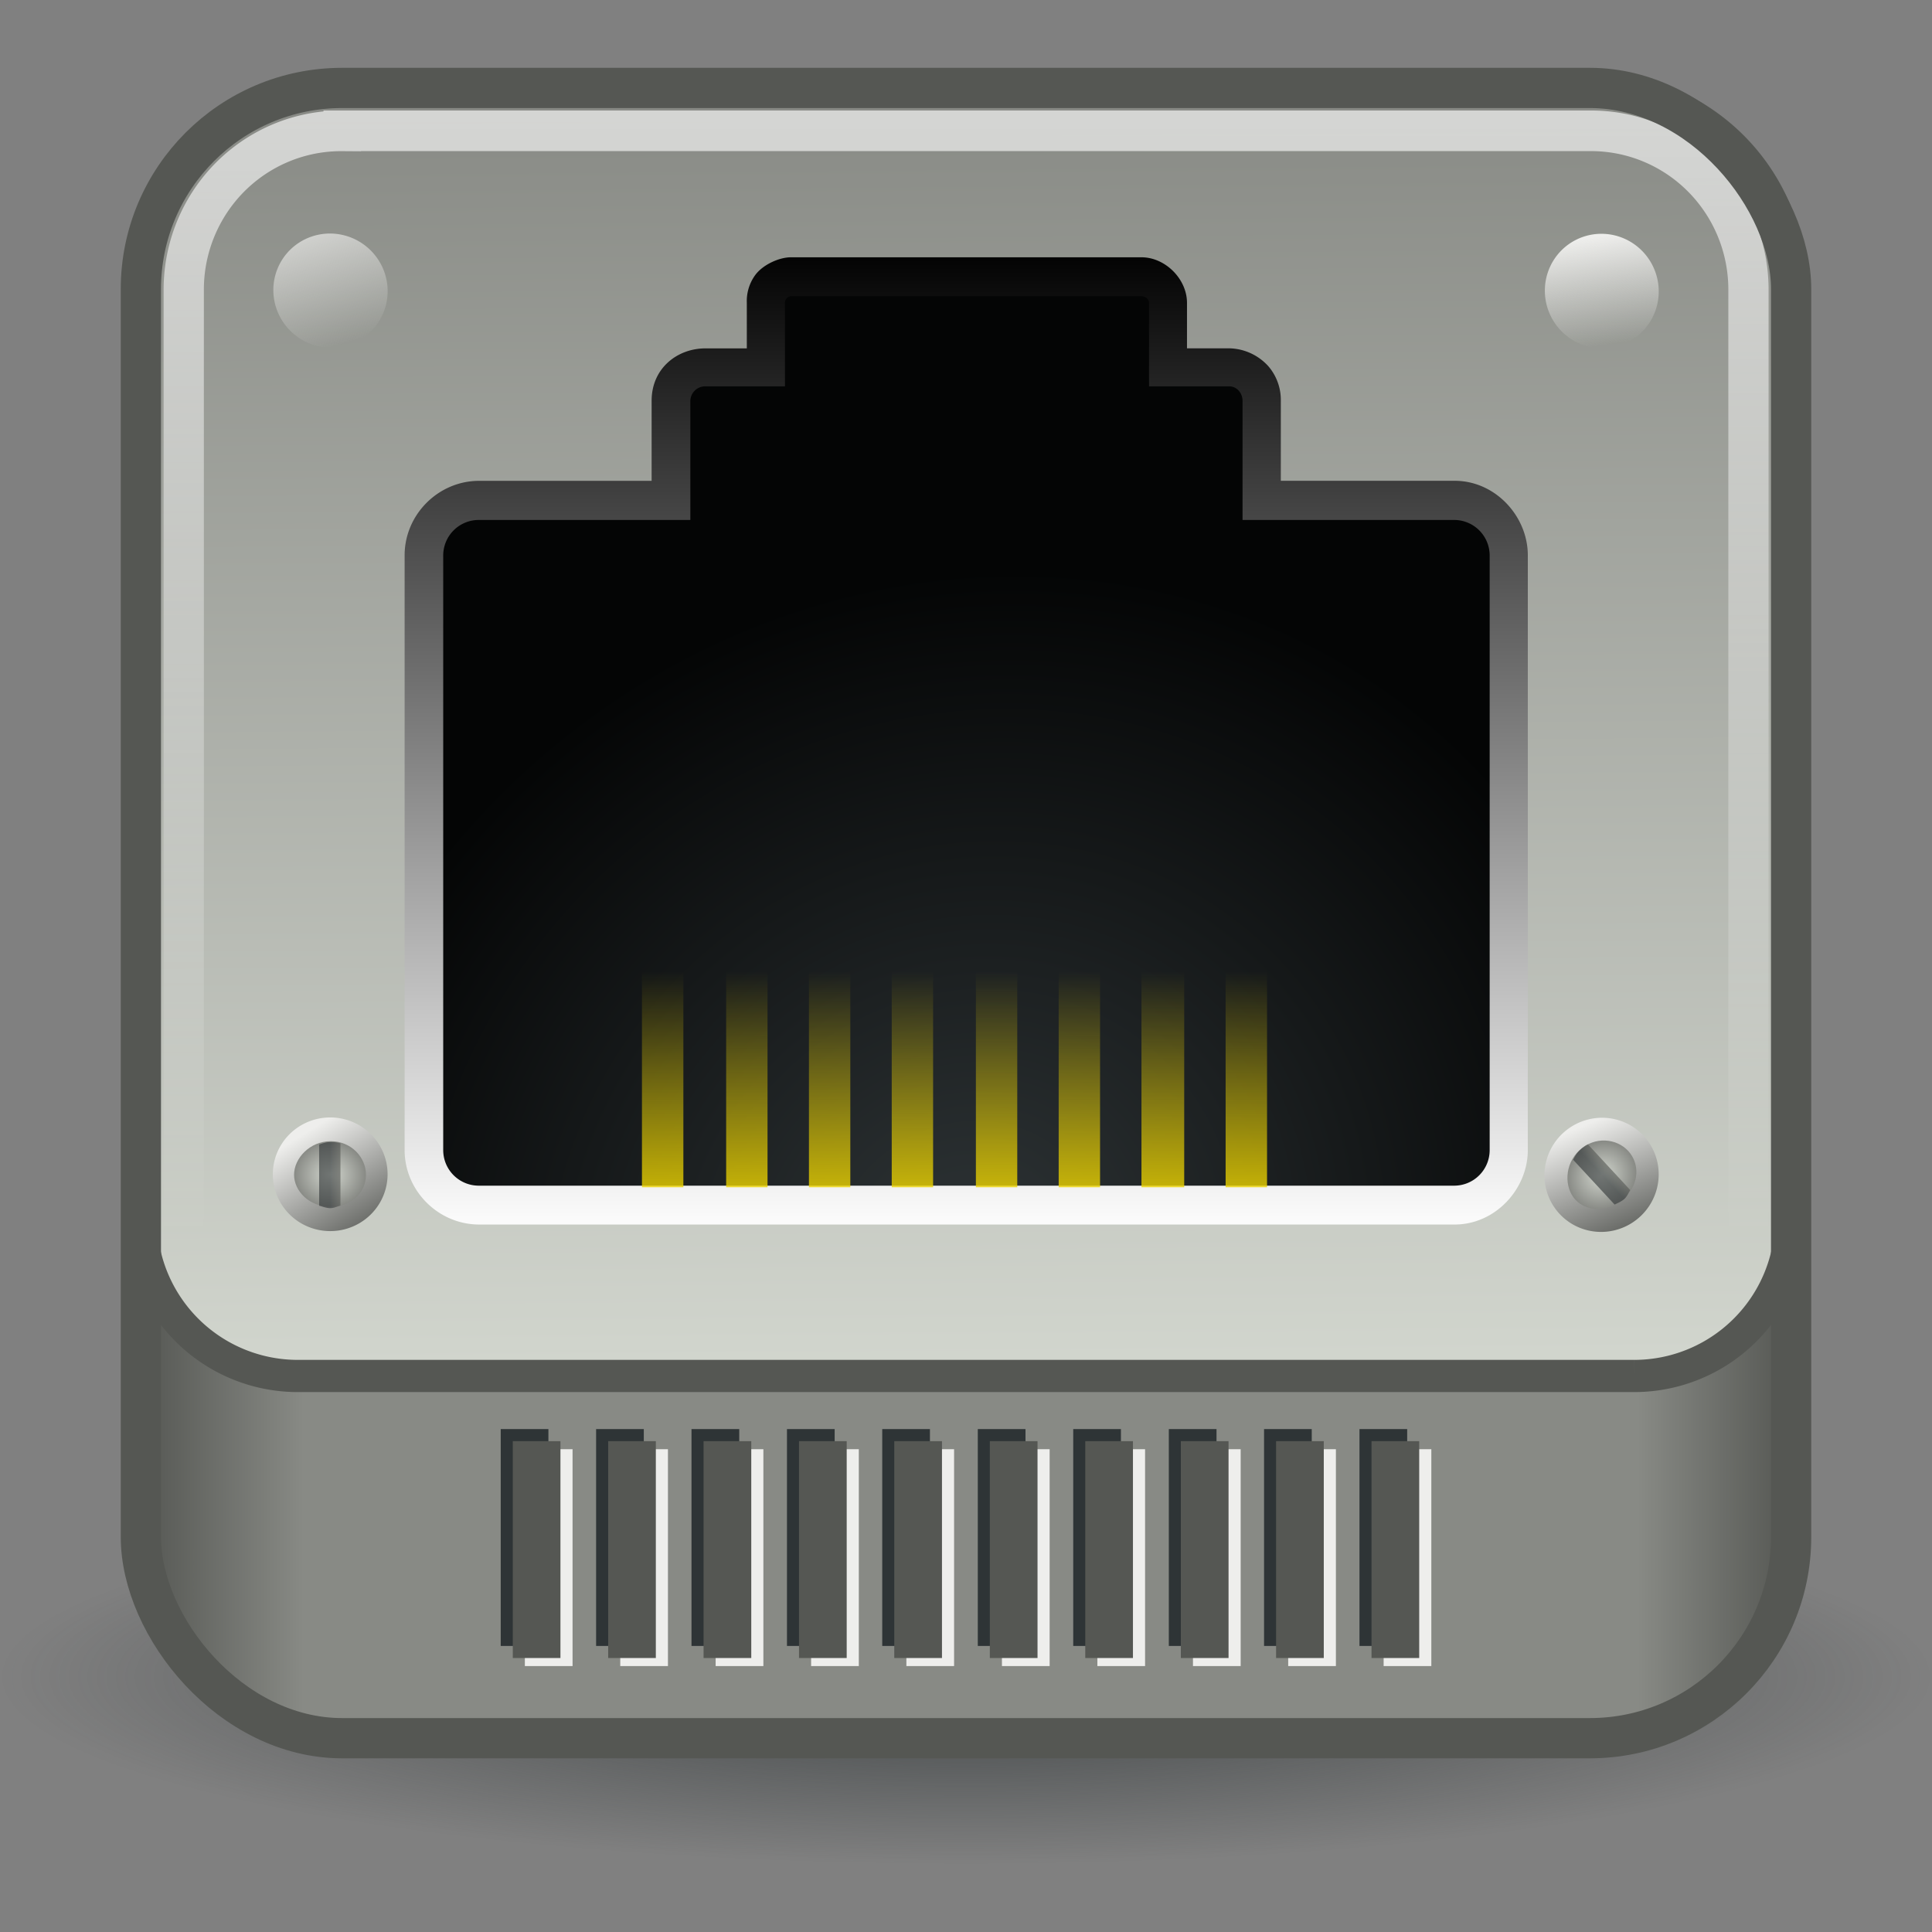
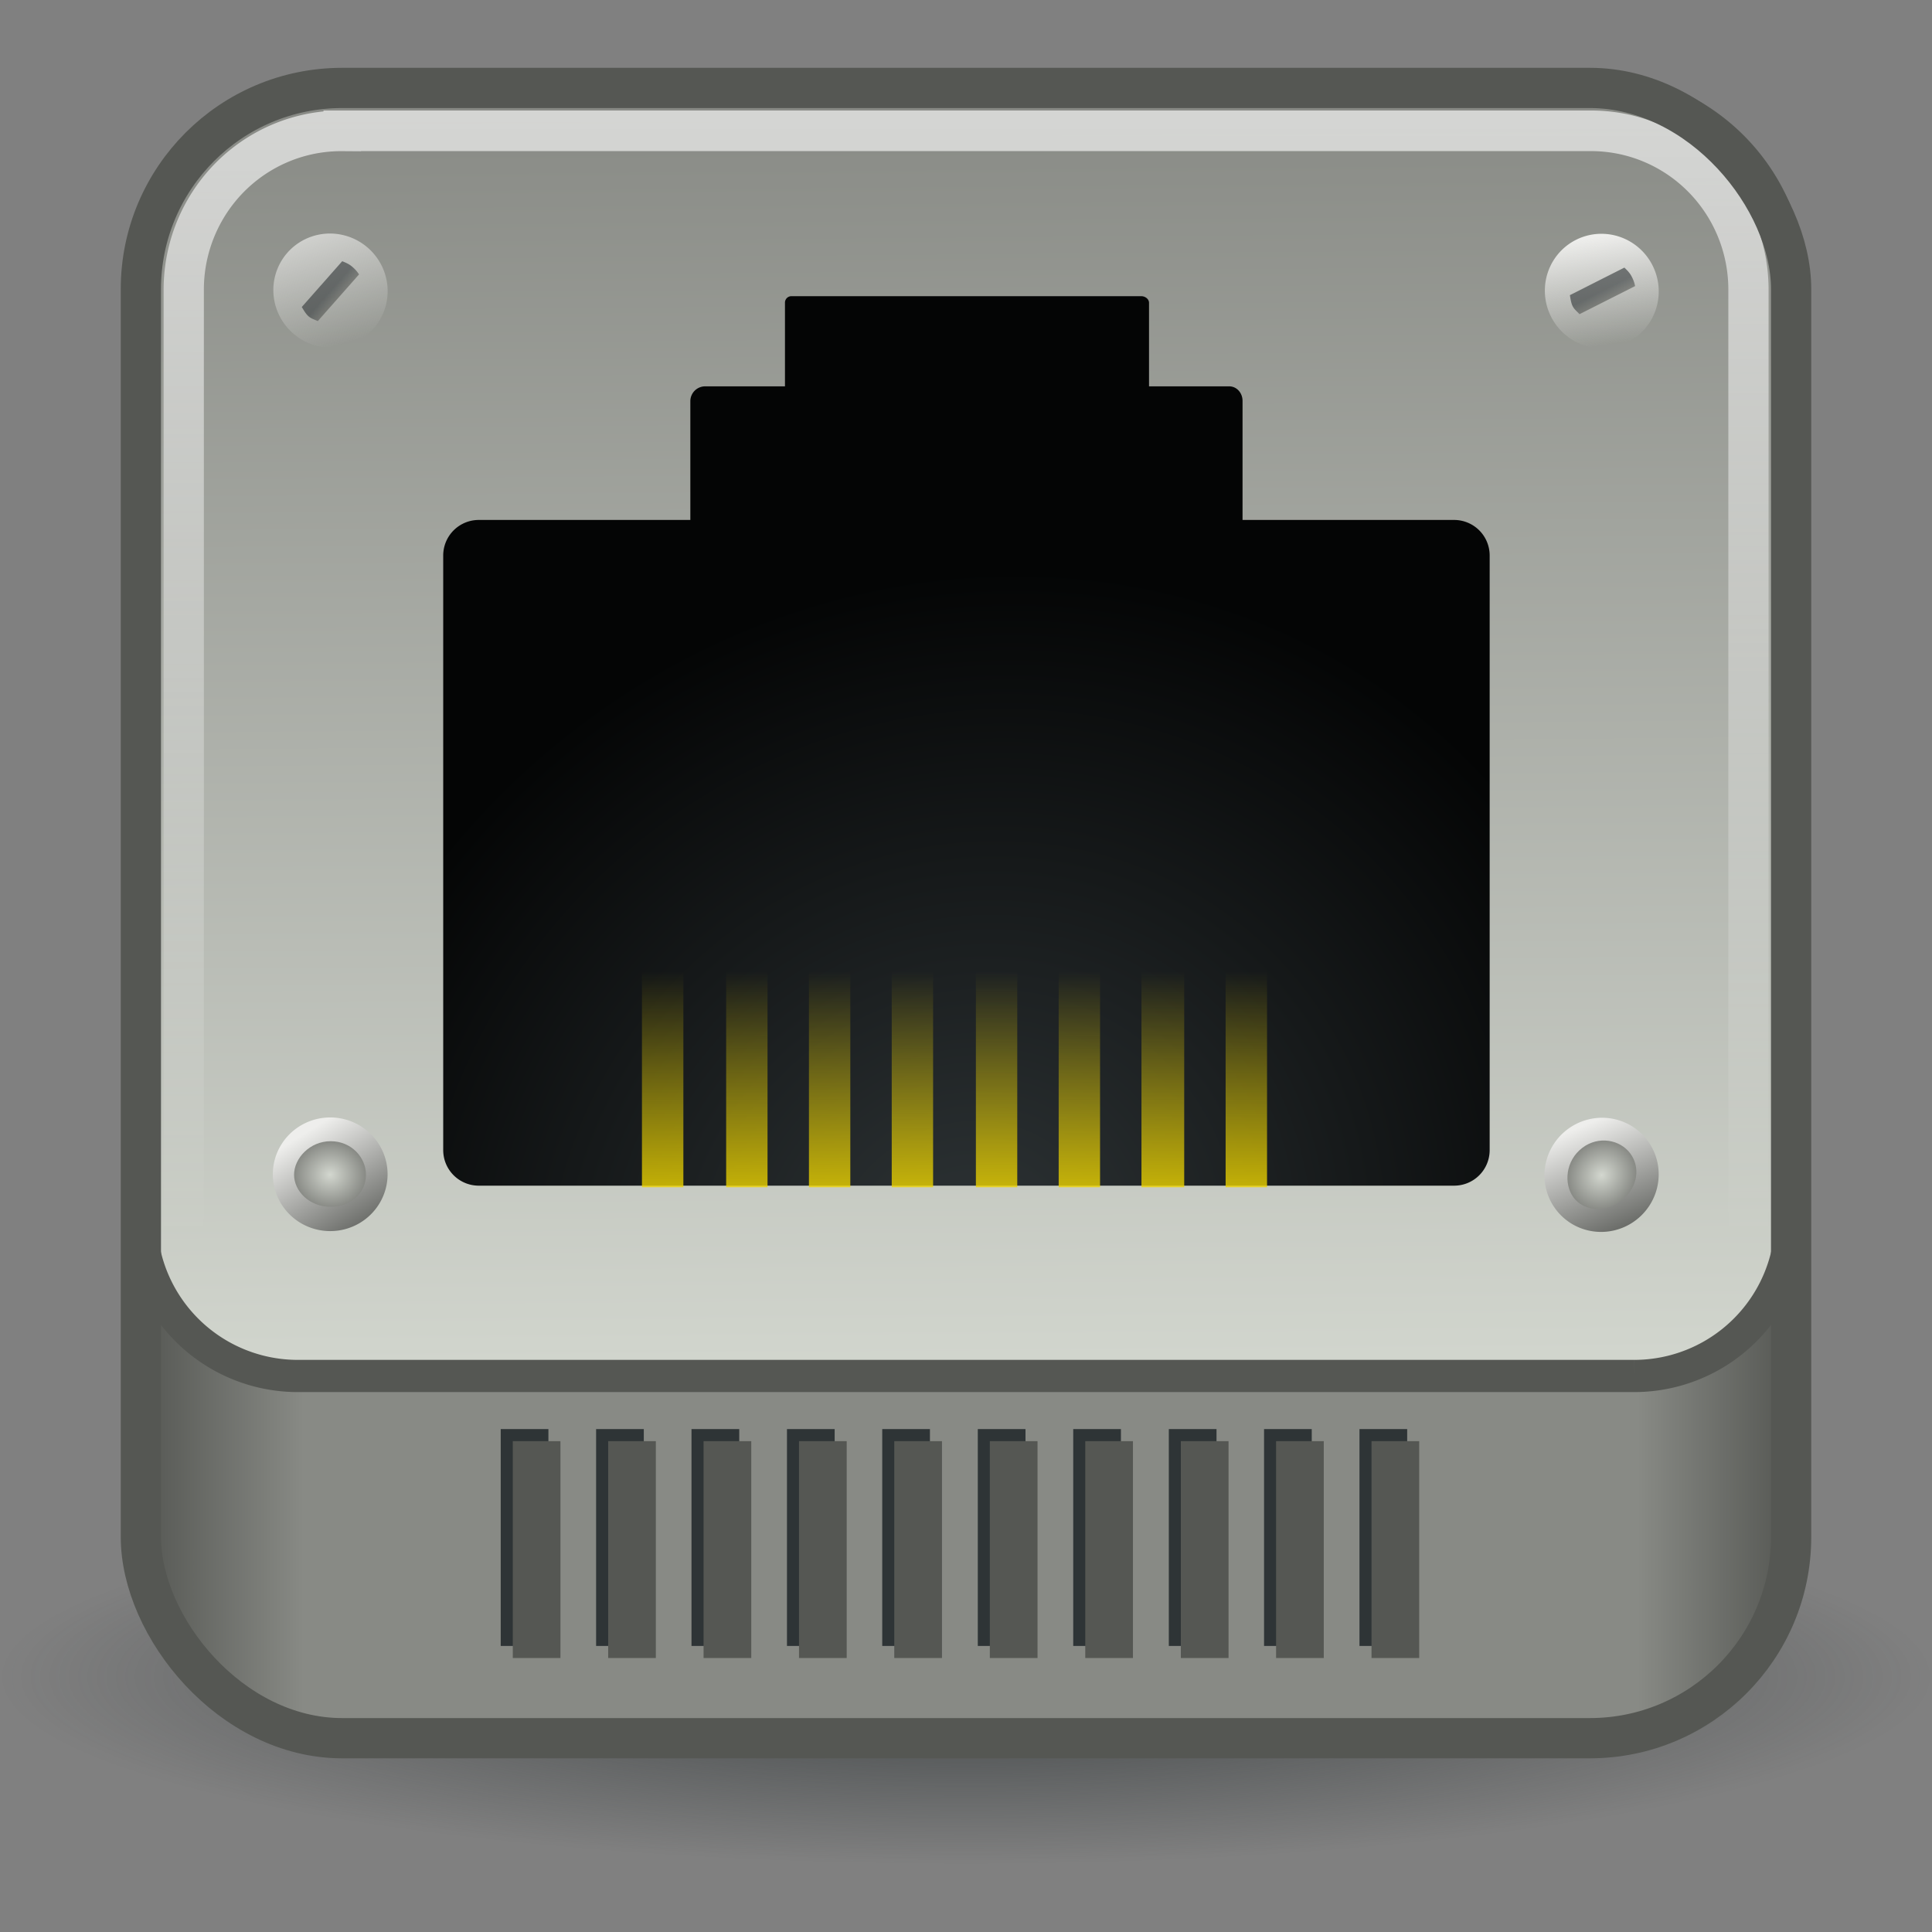
<svg xmlns="http://www.w3.org/2000/svg" xmlns:xlink="http://www.w3.org/1999/xlink" viewBox="0 0 48 48">
  <rect x="0" y="0" width="48" height="48" fill="#808080" stroke="none" />
  <defs>
    <linearGradient x1="8.813" x2="9.344" id="r" xlink:href="#d" gradientUnits="userSpaceOnUse" />
    <linearGradient id="k">
      <stop />
      <stop offset="1" stop-color="#fff" />
    </linearGradient>
    <linearGradient id="e">
      <stop stop-color="#555753" />
      <stop offset="1" stop-color="#eeeeec" />
    </linearGradient>
    <linearGradient id="d">
      <stop stop-color="#2e3436" />
      <stop offset=".5" stop-color="#2e3436" />
      <stop offset="1" stop-color="#555753" />
    </linearGradient>
    <linearGradient id="c">
      <stop stop-color="#d3d7cf" />
      <stop offset="1" stop-color="#888a85" />
    </linearGradient>
    <linearGradient id="b">
      <stop stop-color="#2e3436" />
      <stop offset="1" stop-color="#2e3436" stop-opacity="0" />
    </linearGradient>
    <linearGradient id="h">
      <stop stop-color="#555753" />
      <stop offset=".099" stop-color="#888a85" />
      <stop offset=".502" stop-color="#888a85" />
      <stop offset=".907" stop-color="#888a85" />
      <stop offset="1" stop-color="#555753" />
    </linearGradient>
    <linearGradient id="a">
      <stop stop-color="#fff" stop-opacity=".8" />
      <stop offset="1" stop-color="#fff" stop-opacity="0" />
    </linearGradient>
    <linearGradient id="g">
      <stop stop-color="#888a85" />
      <stop offset="1" stop-color="#d3d7cf" />
    </linearGradient>
    <linearGradient y1="4.065" x2="0" y2="31.944" id="o" xlink:href="#a" gradientUnits="userSpaceOnUse" />
    <linearGradient y1="40.19" x2="0" y2="35.3" id="x" xlink:href="#j" gradientUnits="userSpaceOnUse" />
    <linearGradient id="i">
      <stop stop-color="#2e3436" />
      <stop offset="1" stop-color="#040505" />
    </linearGradient>
    <linearGradient id="f">
      <stop stop-color="#eeeeec" />
      <stop offset="1" stop-color="#eeeeec" stop-opacity="0" />
    </linearGradient>
    <linearGradient x1="9.722" y1="30.949" x2="8.301" y2="28.406" id="p" xlink:href="#e" gradientUnits="userSpaceOnUse" />
    <linearGradient x1="8.379" y1="31.483" x2="9.261" y2="28.741" id="t" xlink:href="#e" gradientUnits="userSpaceOnUse" />
    <linearGradient x1="6.88" y1="29.678" x2="9.387" y2="30.577" id="u" xlink:href="#f" gradientUnits="userSpaceOnUse" />
    <linearGradient x1="6.01" y1="28.34" x2="9.237" y2="30.634" id="s" xlink:href="#f" gradientUnits="userSpaceOnUse" />
    <linearGradient x1="44.5" y1="3.5" x2="44.75" y2="35.75" id="n" xlink:href="#g" gradientUnits="userSpaceOnUse" gradientTransform="translate(0 -1.315)" />
    <linearGradient x1="3.5" x2="44.5" id="m" xlink:href="#h" gradientUnits="userSpaceOnUse" gradientTransform="translate(0 -1.315)" />
    <linearGradient id="j">
      <stop stop-color="#edd400" />
      <stop offset="1" stop-color="#edd400" stop-opacity="0" />
    </linearGradient>
    <linearGradient y1="18.813" x2="0" y2="41.34" id="v" xlink:href="#k" gradientUnits="userSpaceOnUse" />
    <radialGradient cx="8.297" cy="29.672" r=".891" id="q" xlink:href="#c" gradientUnits="userSpaceOnUse" gradientTransform="matrix(1 0 0 .825 0 5.206)" />
    <radialGradient cx="23.03" cy="42.521" r="11.85" id="w" xlink:href="#i" gradientUnits="userSpaceOnUse" gradientTransform="matrix(.963 -.97 .903 .897 -37.068 26.043)" />
    <radialGradient cx="24" cy="44.27" r="24" id="l" xlink:href="#b" gradientUnits="userSpaceOnUse" gradientTransform="matrix(1 0 0 .194 0 33.069)" />
  </defs>
-   <path opacity=".8" fill="url(#l)" d="M0 37h48v9.313H0z" />
+   <path opacity=".8" fill="url(#l)" d="M0 37h48v9.313H0" />
  <rect width="41" height="41" x="3.5" y="2.185" fill="url(#m)" rx="5" />
  <path d="M8.5 2.185c-2.77 0-5 2.23-5 5V30.28a3.9 3.9 0 003.906 3.906h33.188A3.9 3.9 0 0044.5 30.28V7.185c0-2.77-2.23-5-5-5h-31z" fill="url(#n)" />
  <path d="M8.5 2.185c-2.77 0-5 2.23-5 5V30.28a3.9 3.9 0 003.906 3.906h33.188A3.9 3.9 0 0044.5 30.28V7.185c0-2.77-2.23-5-5-5h-31z" fill="none" stroke="#555753" stroke-linecap="square" stroke-width=".8" />
  <g fill="#2e3436">
    <path d="M12.44 35.505h1.185v5.388H12.44zM14.81 35.505h1.185v5.388H14.81zM17.18 35.505h1.186v5.388H17.18zM19.552 35.505h1.185v5.388h-1.185zM21.919 35.505h1.185v5.388h-1.185zM24.293 35.505h1.185v5.388h-1.185zM26.664 35.505h1.185v5.388h-1.185zM29.039 35.505h1.185v5.388h-1.185zM31.405 35.505h1.185v5.388h-1.185zM33.776 35.505h1.185v5.388h-1.185z" />
  </g>
  <g fill="#eeeeec">
-     <path d="M13.04 36.005h1.185v5.388H13.04zM15.41 36.005h1.185v5.388H15.41zM17.78 36.005h1.186v5.388H17.78zM20.152 36.005h1.185v5.388h-1.185zM22.519 36.005h1.185v5.388h-1.185zM24.893 36.005h1.185v5.388h-1.185zM27.264 36.005h1.185v5.388h-1.185zM29.639 36.005h1.185v5.388h-1.185zM32.005 36.005h1.185v5.388h-1.185zM34.376 36.005h1.185v5.388h-1.185z" />
-   </g>
+     </g>
  <g fill="#555753">
    <path d="M12.74 35.805h1.184v5.388H12.74zM15.11 35.805h1.184v5.388H15.11zM17.48 35.805h1.185v5.388H17.48zM19.851 35.805h1.185v5.388h-1.185zM22.218 35.805h1.185v5.388h-1.185zM24.592 35.805h1.185v5.388h-1.185zM26.963 35.805h1.185v5.388h-1.185zM29.338 35.805h1.185v5.388h-1.185zM31.704 35.805h1.185v5.388h-1.185zM34.075 35.805h1.185v5.388h-1.185z" />
  </g>
  <path d="M8.5 4.563A3.91 3.91 0 004.562 8.5v23.094a2.821 2.821 0 002.844 2.843h33.188a2.821 2.821 0 002.843-2.843V8.5A3.91 3.91 0 0039.5 4.562h-31z" transform="matrix(1 0 0 1.009 .003 -1.353)" opacity=".8" fill="none" stroke="url(#o)" stroke-linecap="square" />
  <rect width="41" height="41" x="3.5" y="2.185" fill="none" stroke="#555753" stroke-linecap="square" rx="5" />
  <path d="M9.722 29.678a1.42 1.271 0 11-2.842 0 1.42 1.271 0 112.842 0z" transform="matrix(1.003 0 0 1.11 -.122 -3.768)" fill="url(#p)" />
  <path d="M8.313 28.938c-.518 0-.907.384-.907.75 0 .365.375.718.907.718.531 0 .875-.337.874-.718 0-.382-.357-.75-.874-.75z" transform="matrix(1.003 0 0 1.11 -.122 -3.768)" fill="url(#q)" />
-   <path d="M9.094 27.469c-.107 0-.188.03-.281.062v1.532c.086.025.181.062.28.062.09 0 .173-.043.25-.063V27.5a.828.828 0 00-.25-.031z" opacity=".6" fill="url(#r)" transform="matrix(1 0 0 .991 -.884 1.153)" />
  <g>
    <path d="M9.722 29.678a1.42 1.271 0 11-2.842 0 1.42 1.271 0 112.842 0z" transform="matrix(.752 .664 -.735 .832 23.782 -22.984)" fill="url(#s)" />
    <path d="M8.313 28.938c-.518 0-.907.384-.907.75 0 .365.375.718.907.718.531 0 .875-.337.874-.718 0-.382-.357-.75-.874-.75z" transform="matrix(.752 .664 -.735 .832 23.782 -22.984)" fill="url(#q)" />
    <path d="M9.094 27.469c-.107 0-.188.03-.281.062v1.532c.086.025.181.062.28.062.09 0 .173-.043.25-.063V27.5a.828.828 0 00-.25-.031z" opacity=".6" fill="url(#r)" transform="matrix(.75 .662 -.656 .743 19.953 -19.8)" />
  </g>
  <g>
    <path d="M9.722 29.678a1.42 1.271 0 11-2.842 0 1.42 1.271 0 112.842 0z" transform="matrix(.736 -.681 .754 .815 11.304 10.654)" fill="url(#t)" />
    <path d="M8.313 28.938c-.518 0-.907.384-.907.75 0 .365.375.718.907.718.531 0 .875-.337.874-.718 0-.382-.357-.75-.874-.75z" transform="matrix(.736 -.681 .754 .815 11.304 10.654)" fill="url(#q)" />
    <path d="M9.094 27.469c-.107 0-.188.03-.281.062v1.532c.086.025.181.062.28.062.09 0 .173-.043.25-.063V27.5a.828.828 0 00-.25-.031z" opacity=".6" fill="url(#r)" transform="matrix(.734 -.679 .673 .727 14.087 14.783)" />
  </g>
  <g>
    <path d="M9.722 29.678a1.42 1.271 0 11-2.842 0 1.42 1.271 0 112.842 0z" transform="matrix(.452 .895 -.991 .501 65.455 -15.067)" fill="url(#u)" />
    <path d="M8.313 28.938c-.518 0-.907.384-.907.75 0 .365.375.718.907.718.531 0 .875-.337.874-.718 0-.382-.357-.75-.874-.75z" transform="matrix(.452 .895 -.991 .501 65.455 -15.067)" fill="url(#q)" />
    <path d="M9.094 27.469c-.107 0-.188.03-.281.062v1.532c.086.025.181.062.28.062.09 0 .173-.043.25-.063V27.5a.828.828 0 00-.25-.031z" opacity=".6" fill="url(#r)" transform="matrix(.451 .893 -.884 .447 60.72 -13.528)" />
  </g>
  <g>
-     <path d="M19.531 19.125c-.27 0-.64.169-.812.406a.997.997 0 00-.188.625v1.032h-.937c-.635 0-1.219.448-1.219 1.187v1.813h-3.906c-.924 0-1.688.764-1.688 1.687v13.469c0 .923.764 1.687 1.688 1.687h22.093c.924 0 1.657-.805 1.657-1.687V25.875c0-.883-.733-1.688-1.657-1.688h-3.937v-1.812a1.17 1.17 0 00-.281-.781 1.225 1.225 0 00-.875-.407H28.5v-1.03c0-.54-.492-1.032-1.031-1.032H19.53z" fill="url(#v)" transform="matrix(1.097 0 0 1.097 -1.774 -14.588)" />
    <path d="M19.547 20.006a.146.146 0 00-.152.15v1.892H17.58a.336.336 0 00-.328.328v2.698h-4.79a.805.805 0 00-.807.806v13.464c0 .447.36.807.807.807h22.087c.447 0 .806-.36.806-.807V25.88a.805.805 0 00-.806-.806h-4.791v-2.698c0-.175-.128-.328-.303-.328H27.64v-1.891c0-.088-.088-.151-.176-.151h-7.917z" fill="url(#w)" transform="matrix(1.097 0 0 1.097 -1.774 -14.588)" />
    <path d="M16.156 32.594v7.593h.938v-7.593h-.938zm1.907 0v7.593H19v-7.593h-.938zm1.875 0v7.593h.937v-7.593h-.938zm1.875 0v7.593h.937v-7.593h-.938zm1.906 0v7.593h.937v-7.593h-.937zm1.875 0v7.593h.937v-7.593h-.937zm1.875 0v7.593h.968v-7.593h-.968zm1.906 0v7.593h.938v-7.593h-.938z" opacity=".8" fill="url(#x)" fill-rule="evenodd" transform="matrix(1.097 0 0 1.097 -1.774 -14.588)" />
  </g>
</svg>